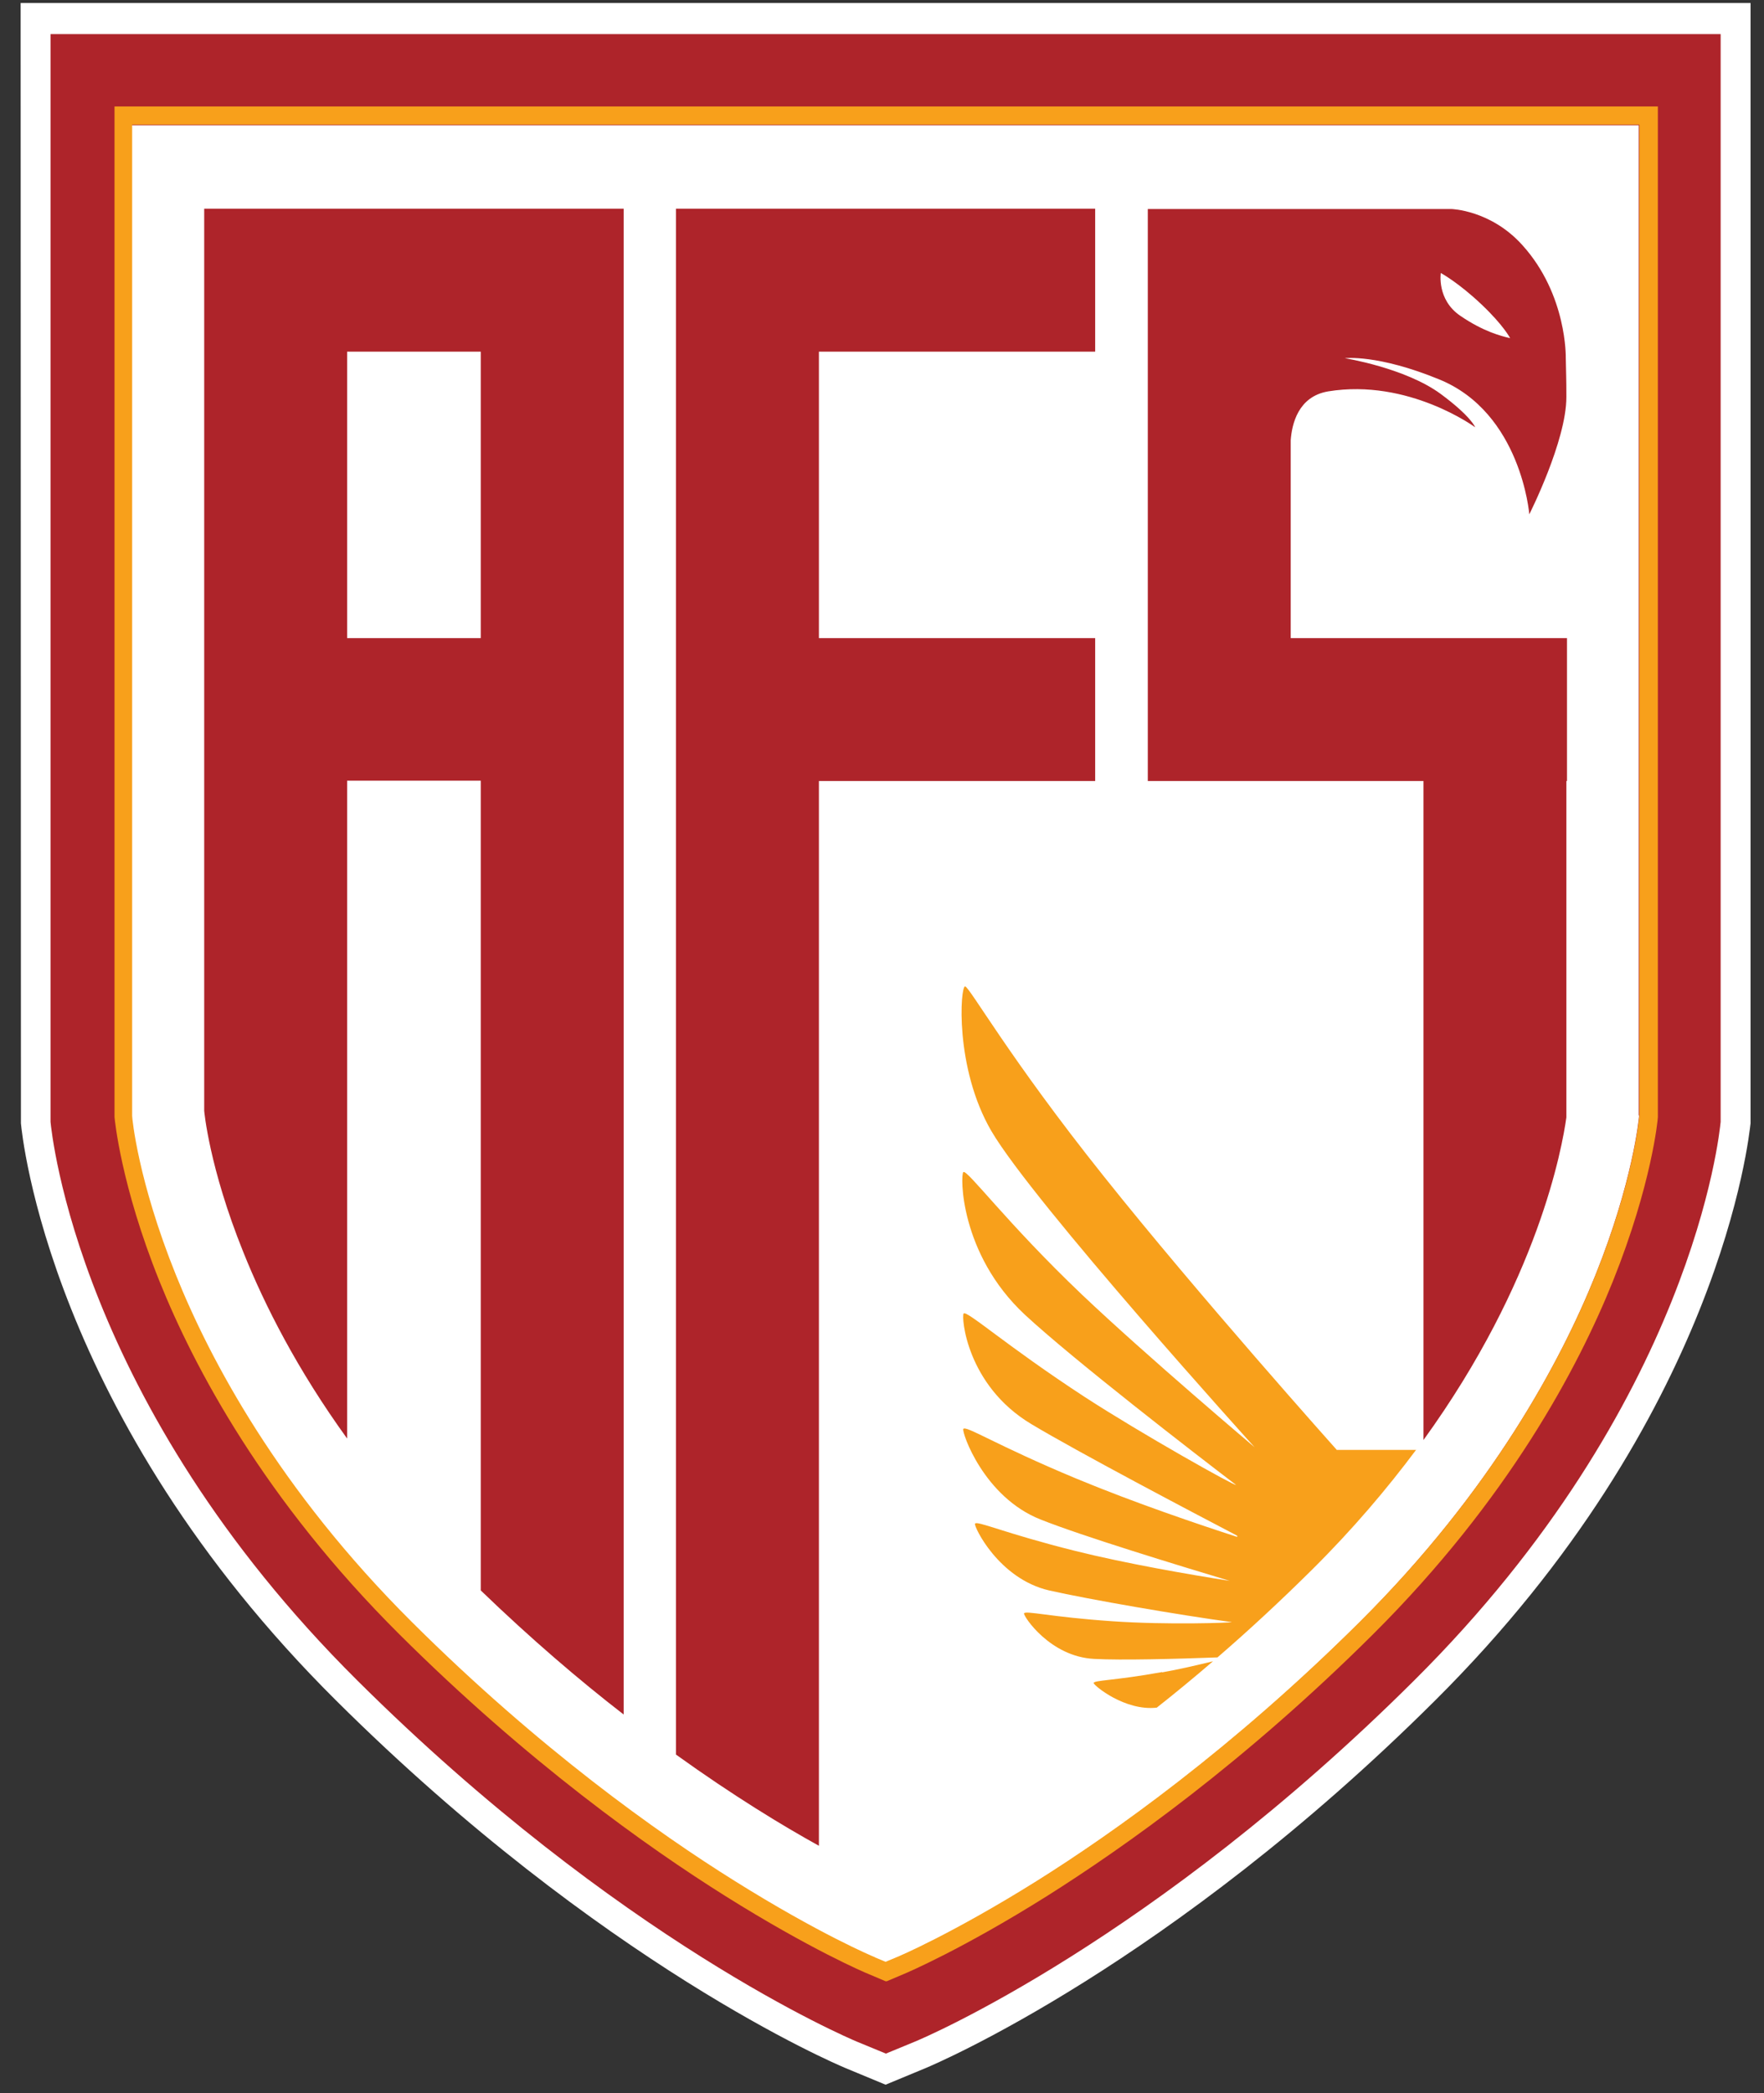
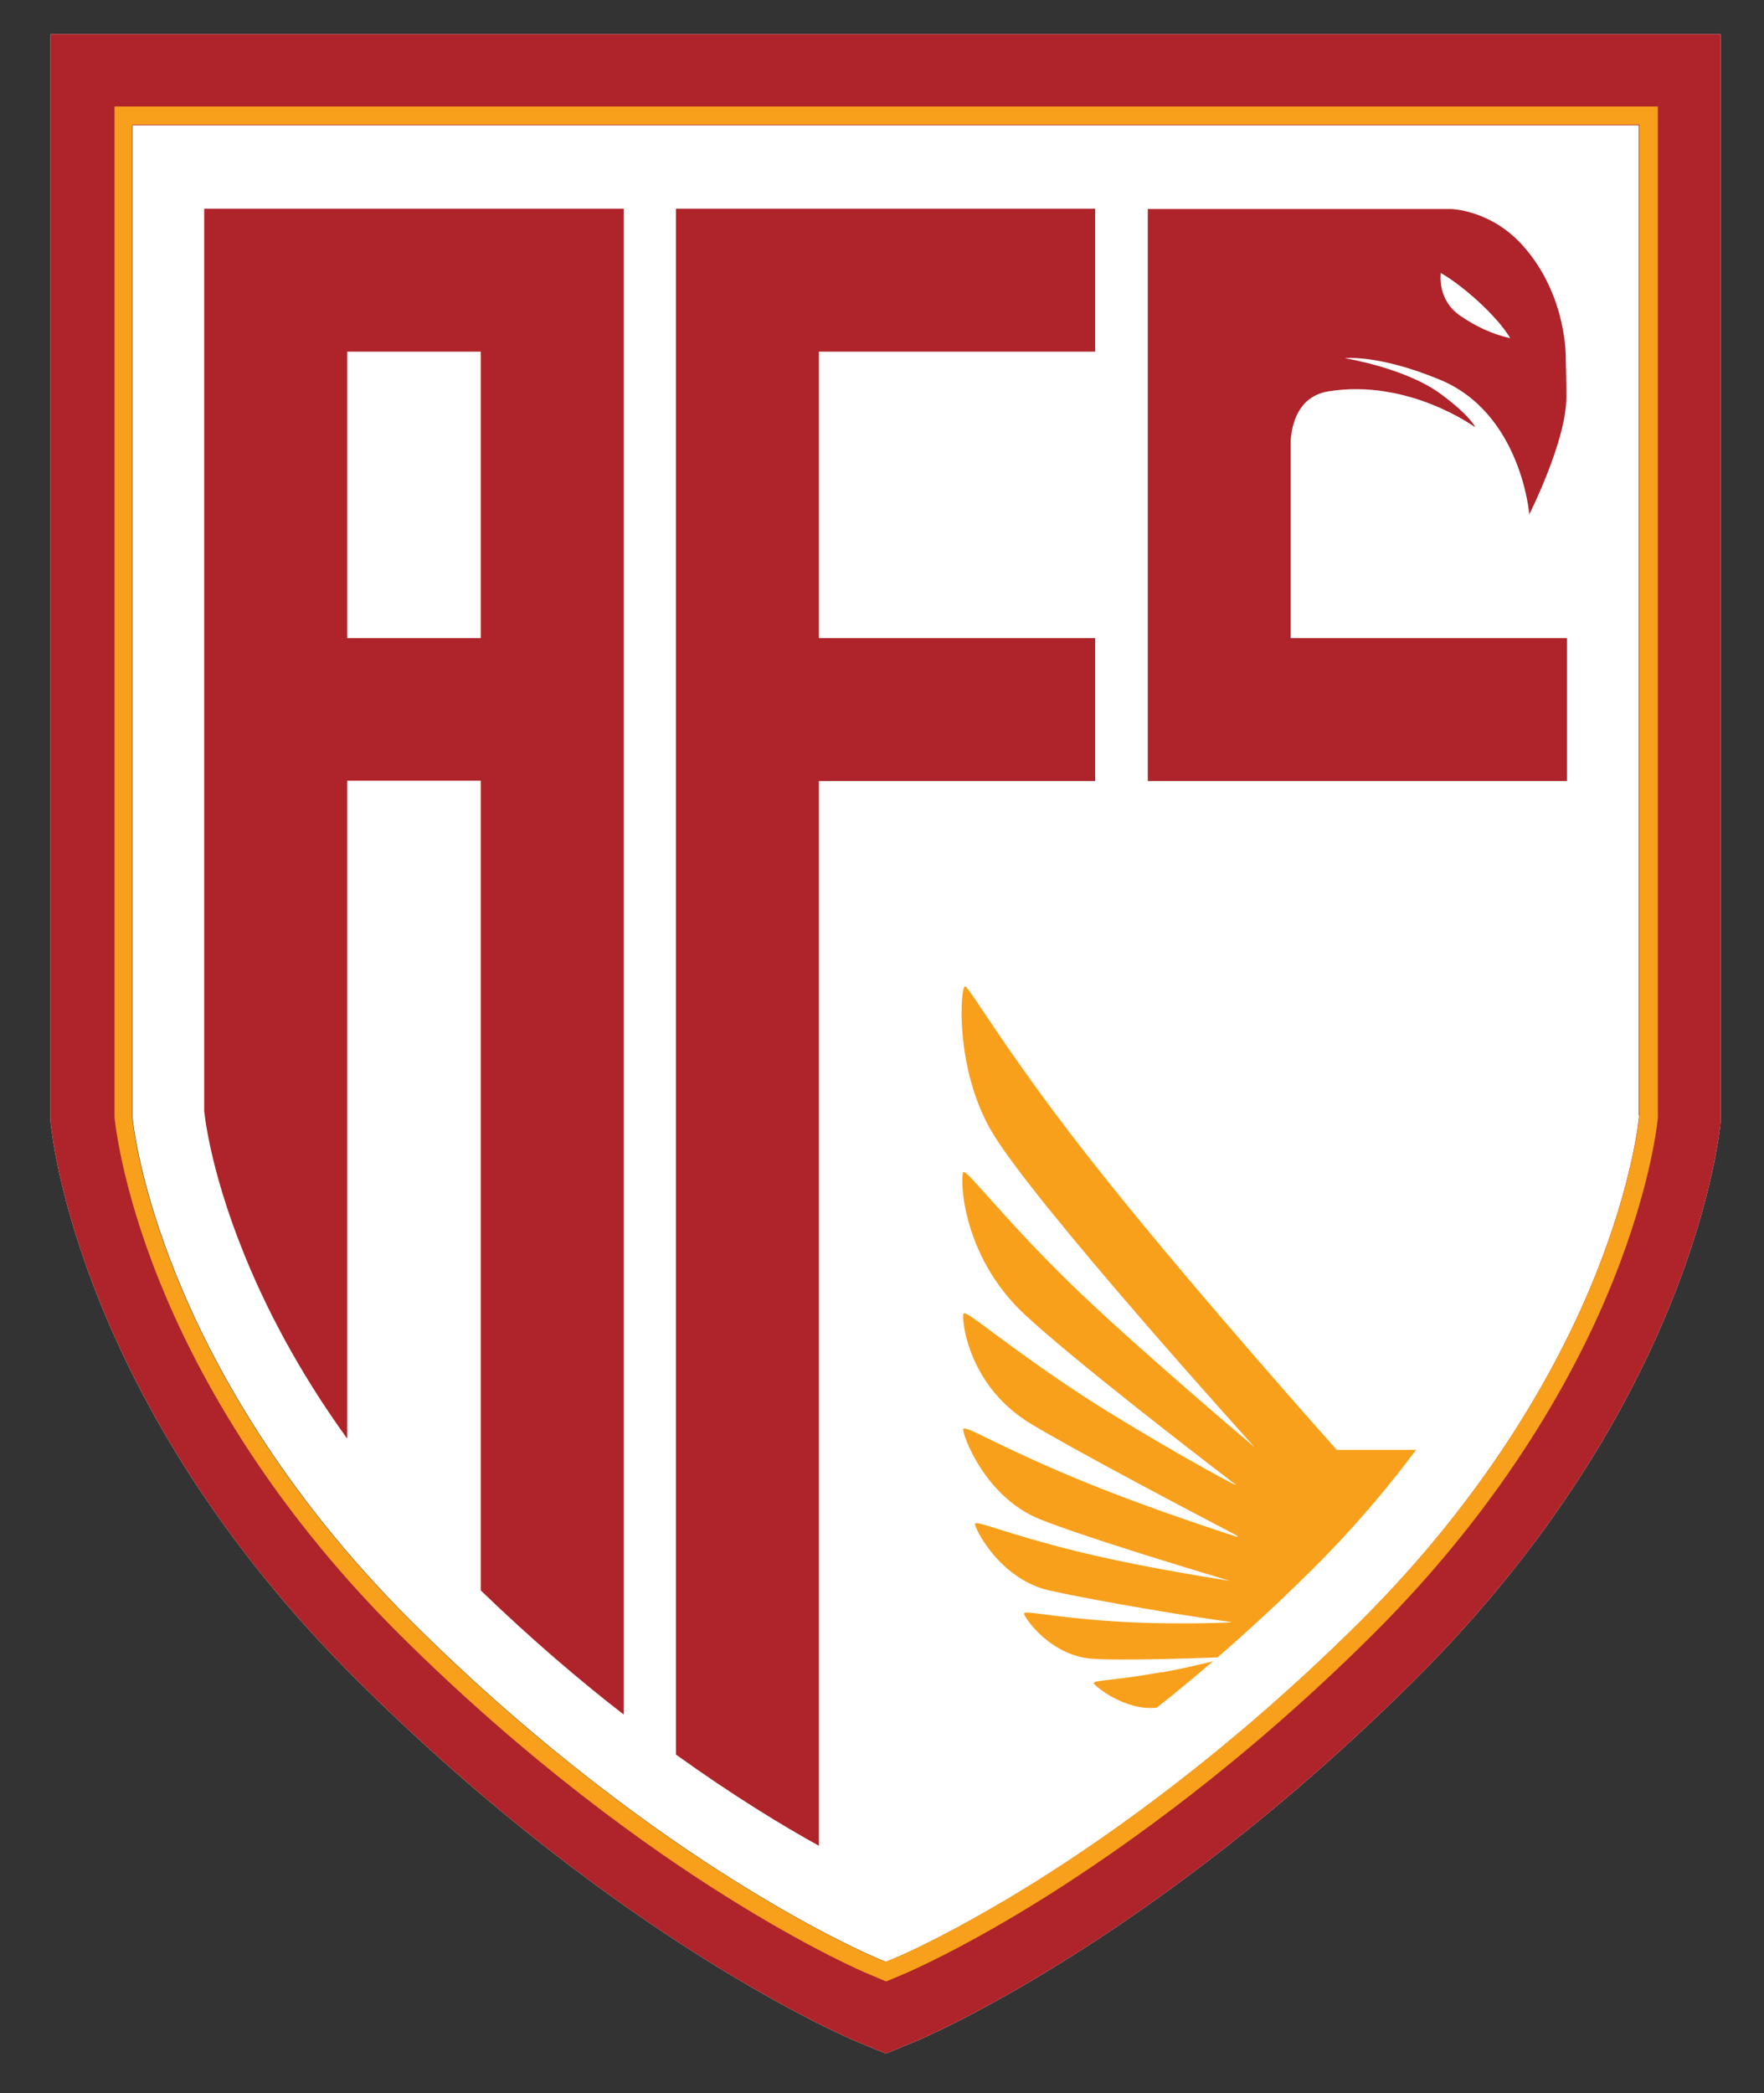
<svg xmlns="http://www.w3.org/2000/svg" width="59" height="70" viewBox="0 0 59 70" fill="none">
  <rect x="0" y="0" width="59" height="70" fill="#333333" stroke="none" />
-   <path d="M28.27 69.16C27.94 69.02 20.13 65.71 11.24 56.87C1.64 47.33 0.74 37.96 0.7 37.57V37.46L0.69 0.1H58.55V37.57C58.5 37.97 57.58 47.34 48 56.87C39.12 65.71 31.3 69.02 30.97 69.16L29.62 69.72L28.27 69.16Z" fill="white" />
  <path d="M1.69 1.14V37.52C1.73 37.9 2.61 46.92 11.95 56.2C20.7 64.9 28.33 68.14 28.66 68.28L29.63 68.68L30.6 68.28C30.92 68.15 38.56 64.9 47.3 56.2C56.63 46.92 57.51 37.9 57.55 37.52V37.41V1.14H1.69ZM54.82 37.3V37.34C54.81 37.43 54.62 39.51 53.36 42.65C52.21 45.51 49.91 49.84 45.46 54.27C41.21 58.5 37.24 61.32 34.66 62.93C31.85 64.7 30.05 65.45 29.97 65.48L29.61 65.63L29.25 65.48C29.17 65.45 27.38 64.69 24.56 62.93C21.98 61.31 18.02 58.5 13.76 54.27C9.31 49.85 7.01 45.51 5.86 42.65C4.6 39.52 4.41 37.43 4.4 37.34V37.3V4.19H54.81V37.3H54.82Z" fill="white" />
  <path d="M29.271 65.46L29.631 65.61L29.991 65.46C30.071 65.43 31.861 64.67 34.681 62.91C37.261 61.29 41.221 58.48 45.481 54.25C49.931 49.83 52.231 45.49 53.381 42.63C54.641 39.49 54.831 37.41 54.841 37.32V37.28V4.17H4.431V37.28V37.32C4.431 37.41 4.631 39.5 5.891 42.63C7.041 45.49 9.341 49.82 13.791 54.25C18.041 58.48 22.011 61.3 24.591 62.91C27.401 64.67 29.201 65.43 29.281 65.46H29.271Z" fill="white" />
  <path d="M1.69 1.14V37.52C1.73 37.9 2.61 46.92 11.95 56.2C20.7 64.9 28.33 68.14 28.66 68.28L29.63 68.68L30.6 68.28C30.92 68.15 38.56 64.9 47.3 56.2C56.63 46.92 57.51 37.9 57.55 37.52V37.41V1.14H1.69ZM54.82 37.3V37.34C54.81 37.43 54.62 39.51 53.36 42.65C52.21 45.51 49.91 49.84 45.46 54.27C41.21 58.5 37.24 61.32 34.66 62.93C31.85 64.7 30.05 65.45 29.97 65.48L29.61 65.63L29.25 65.48C29.17 65.45 27.38 64.69 24.56 62.93C21.98 61.31 18.02 58.5 13.76 54.27C9.31 49.85 7.01 45.51 5.86 42.65C4.6 39.52 4.41 37.43 4.4 37.34V37.3V4.19H54.81V37.3H54.82Z" fill="#AE242A" />
  <path d="M29.62 66.26L29.03 66.01C28.95 65.98 27.11 65.2 24.26 63.41C21.66 61.78 17.65 58.93 13.36 54.66C8.84 50.16 6.5 45.75 5.33 42.84C4.04 39.63 3.84 37.45 3.83 37.36V37.28V3.56H55.45V37.31V37.36C55.45 37.45 55.24 39.62 53.95 42.84C52.78 45.75 50.44 50.16 45.92 54.66C41.63 58.93 37.62 61.77 35.02 63.41C32.17 65.2 30.32 65.98 30.25 66.01L29.66 66.26H29.62ZM29.26 65.46L29.62 65.61L29.98 65.46C30.06 65.43 31.85 64.67 34.67 62.91C37.25 61.29 41.21 58.48 45.47 54.25C49.92 49.83 52.22 45.49 53.37 42.63C54.63 39.49 54.82 37.41 54.83 37.32V37.28V4.17H4.42V37.28V37.32C4.42 37.41 4.62 39.5 5.88 42.63C7.03 45.49 9.33 49.82 13.78 54.25C18.03 58.48 22 61.3 24.58 62.91C27.39 64.67 29.19 65.43 29.27 65.46H29.26Z" fill="#F8A01B" />
  <path d="M38.87 55.93C39.44 55.83 40.03 55.69 40.57 55.56C39.93 56.11 39.3 56.63 38.69 57.11C37.62 57.23 36.59 56.37 36.58 56.29C36.57 56.19 37.27 56.21 38.87 55.92V55.93Z" fill="#F8A01B" />
  <path d="M47.37 48.48C46.4 49.78 45.251 51.14 43.88 52.5C42.8 53.57 41.74 54.55 40.72 55.43C39.36 55.48 37.501 55.53 36.6 55.48C35.12 55.41 34.23 54.05 34.25 53.96C34.28 53.85 35.13 54.08 37.2 54.22C39.05 54.35 41.21 54.27 41.2 54.25C39.49 54.02 36.41 53.49 35.09 53.19C33.4 52.8 32.57 51.05 32.61 50.96C32.66 50.84 33.6 51.28 35.97 51.87C37.65 52.29 39.791 52.66 41.13 52.87C39.37 52.34 36.19 51.37 34.81 50.82C32.9 50.07 32.16 47.89 32.22 47.79C32.3 47.66 33.33 48.34 36 49.45C37.95 50.26 40.111 50.99 41.38 51.4C41.38 51.39 41.38 51.37 41.38 51.36C39.85 50.56 36.05 48.56 34.5 47.63C32.32 46.33 32.15 44.03 32.23 43.93C32.33 43.81 33.66 45.01 36.28 46.72C38.19 47.96 41.33 49.72 41.34 49.66C39.91 48.57 35.91 45.48 34.28 43.97C32.09 41.93 32.12 39.28 32.22 39.2C32.34 39.09 33.66 40.89 36.191 43.3C38.34 45.34 41.961 48.4 41.961 48.4C41.961 48.4 34.56 40.22 33.16 37.83C31.921 35.71 32.12 32.96 32.28 32.99C32.44 33.02 33.74 35.36 36.91 39.33C40.071 43.3 44.711 48.49 44.711 48.49H47.37V48.48Z" fill="#F8A01B" />
  <path d="M27.39 11.76V21.34H36.63V26.12H27.39V61.73C26.18 61.06 24.53 60.06 22.61 58.68V6.98H36.63V11.76H27.39Z" fill="#AE242A" />
  <path d="M6.83 6.98V37.15C6.83 37.15 6.99 39.03 8.14 41.88C8.85 43.65 9.94 45.8 11.61 48.11V26.11H16.08V53.19C17.75 54.8 19.36 56.18 20.86 57.34V6.98H6.84H6.83ZM16.08 21.34H11.61V11.76H16.08V21.34Z" fill="#AE242A" />
-   <path d="M43.17 21.34V14.72C43.21 14.18 43.42 13.26 44.42 13.09C47.11 12.65 49.34 14.29 49.34 14.29C49.34 14.29 49.21 13.93 48.18 13.17C46.99 12.3 44.98 11.98 44.98 11.98C44.98 11.98 46.07 11.84 48.14 12.69C50.88 13.81 51.15 17.2 51.15 17.2C51.15 17.2 52.39 14.75 52.39 13.28C52.39 12.58 52.38 12.58 52.37 11.97C52.37 11.97 52.42 9.86 50.92 8.2C49.86 7.02 48.54 6.99 48.54 6.99H38.39V26.12H47.61V48.16C51.46 42.84 52.25 38.37 52.39 37.37V26.12H52.41V21.34H43.17ZM48.19 9.13C48.19 9.13 48.78 9.45 49.55 10.18C50.29 10.88 50.51 11.31 50.51 11.31C50.22 11.24 49.63 11.1 48.84 10.56C48.05 10.02 48.19 9.13 48.19 9.13Z" fill="#AE242A" />
+   <path d="M43.17 21.34V14.72C43.21 14.18 43.42 13.26 44.42 13.09C47.11 12.65 49.34 14.29 49.34 14.29C49.34 14.29 49.21 13.93 48.18 13.17C46.99 12.3 44.98 11.98 44.98 11.98C44.98 11.98 46.07 11.84 48.14 12.69C50.88 13.81 51.15 17.2 51.15 17.2C51.15 17.2 52.39 14.75 52.39 13.28C52.39 12.58 52.38 12.58 52.37 11.97C52.37 11.97 52.42 9.86 50.92 8.2C49.86 7.02 48.54 6.99 48.54 6.99H38.39V26.12H47.61V48.16V26.12H52.41V21.34H43.17ZM48.19 9.13C48.19 9.13 48.78 9.45 49.55 10.18C50.29 10.88 50.51 11.31 50.51 11.31C50.22 11.24 49.63 11.1 48.84 10.56C48.05 10.02 48.19 9.13 48.19 9.13Z" fill="#AE242A" />
</svg>